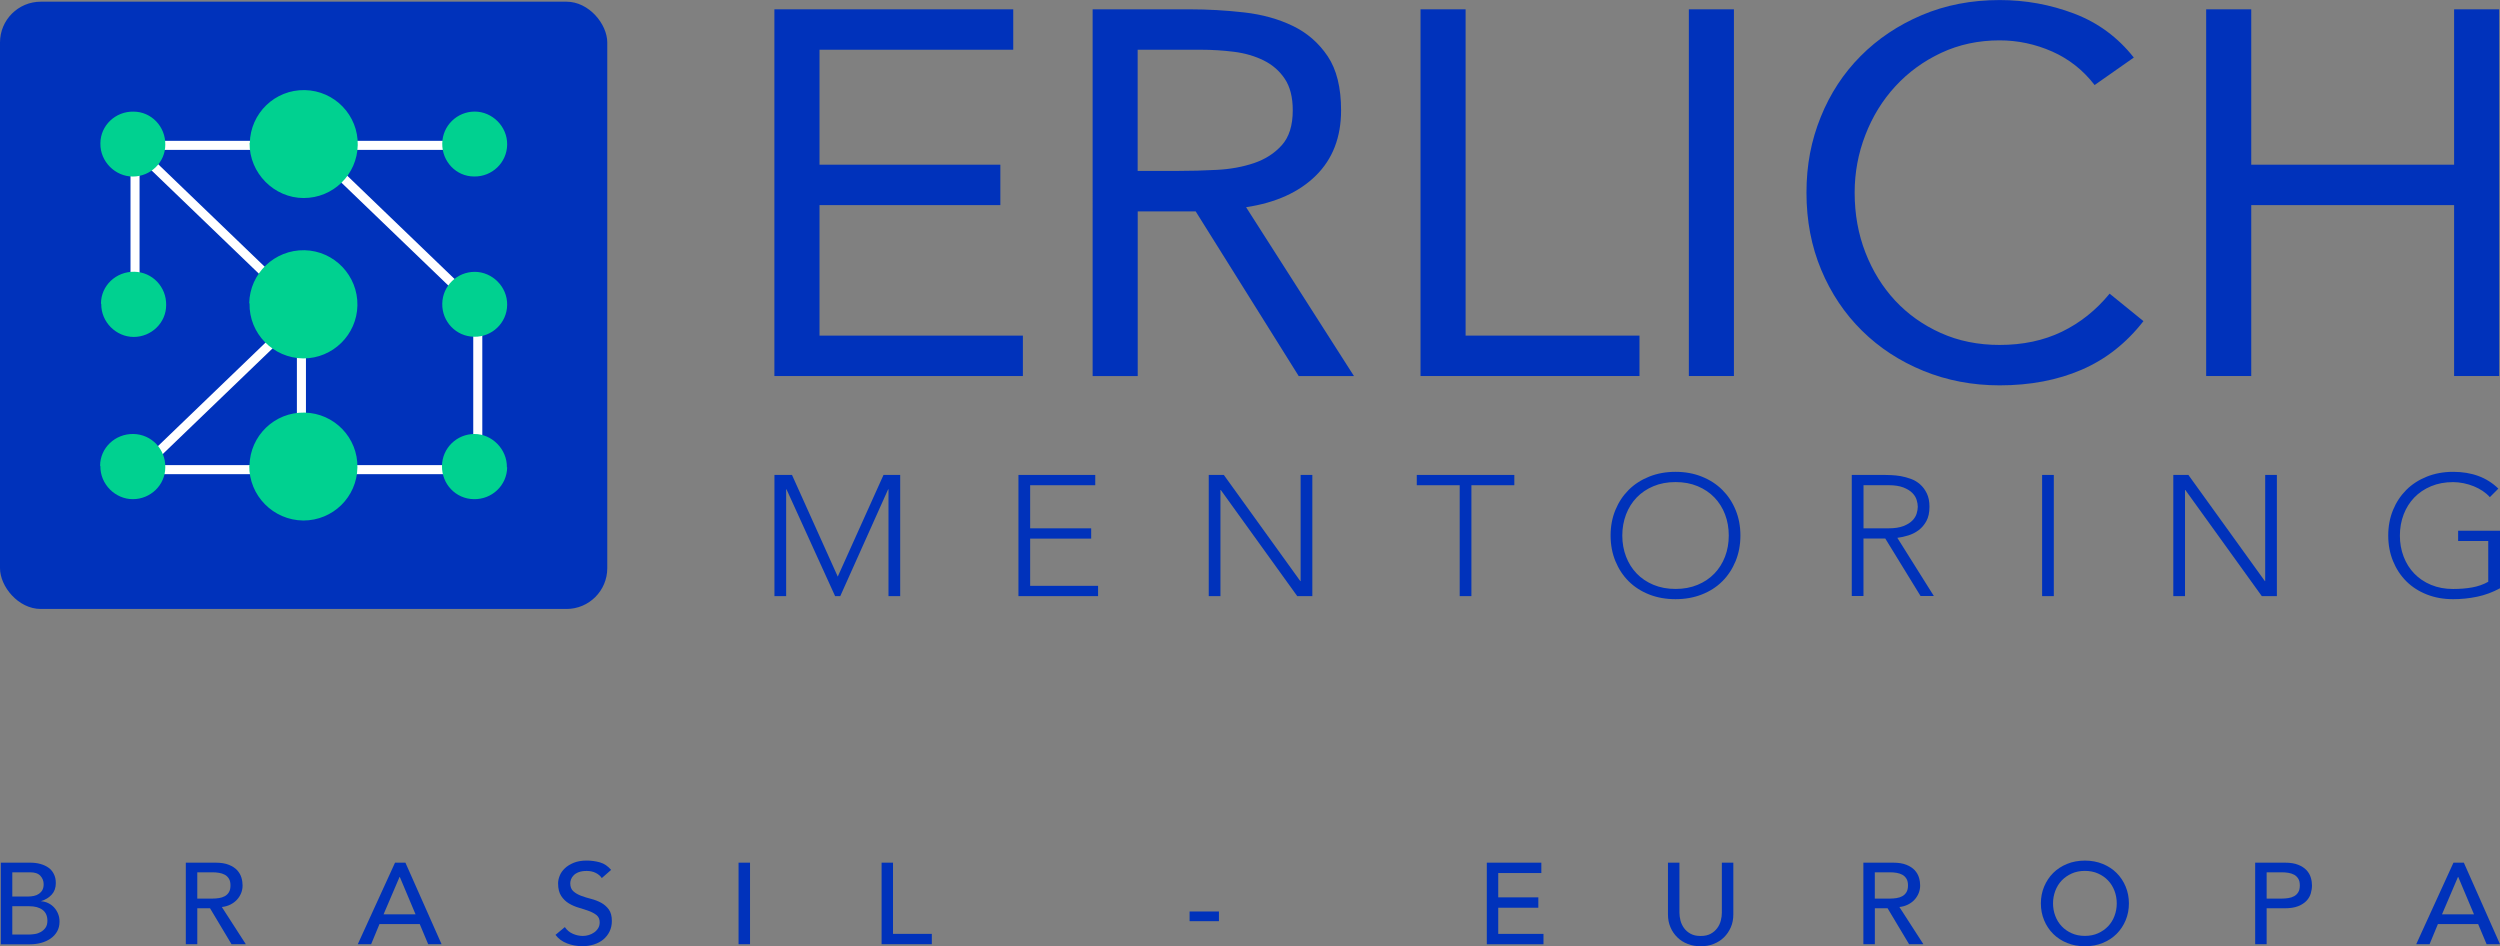
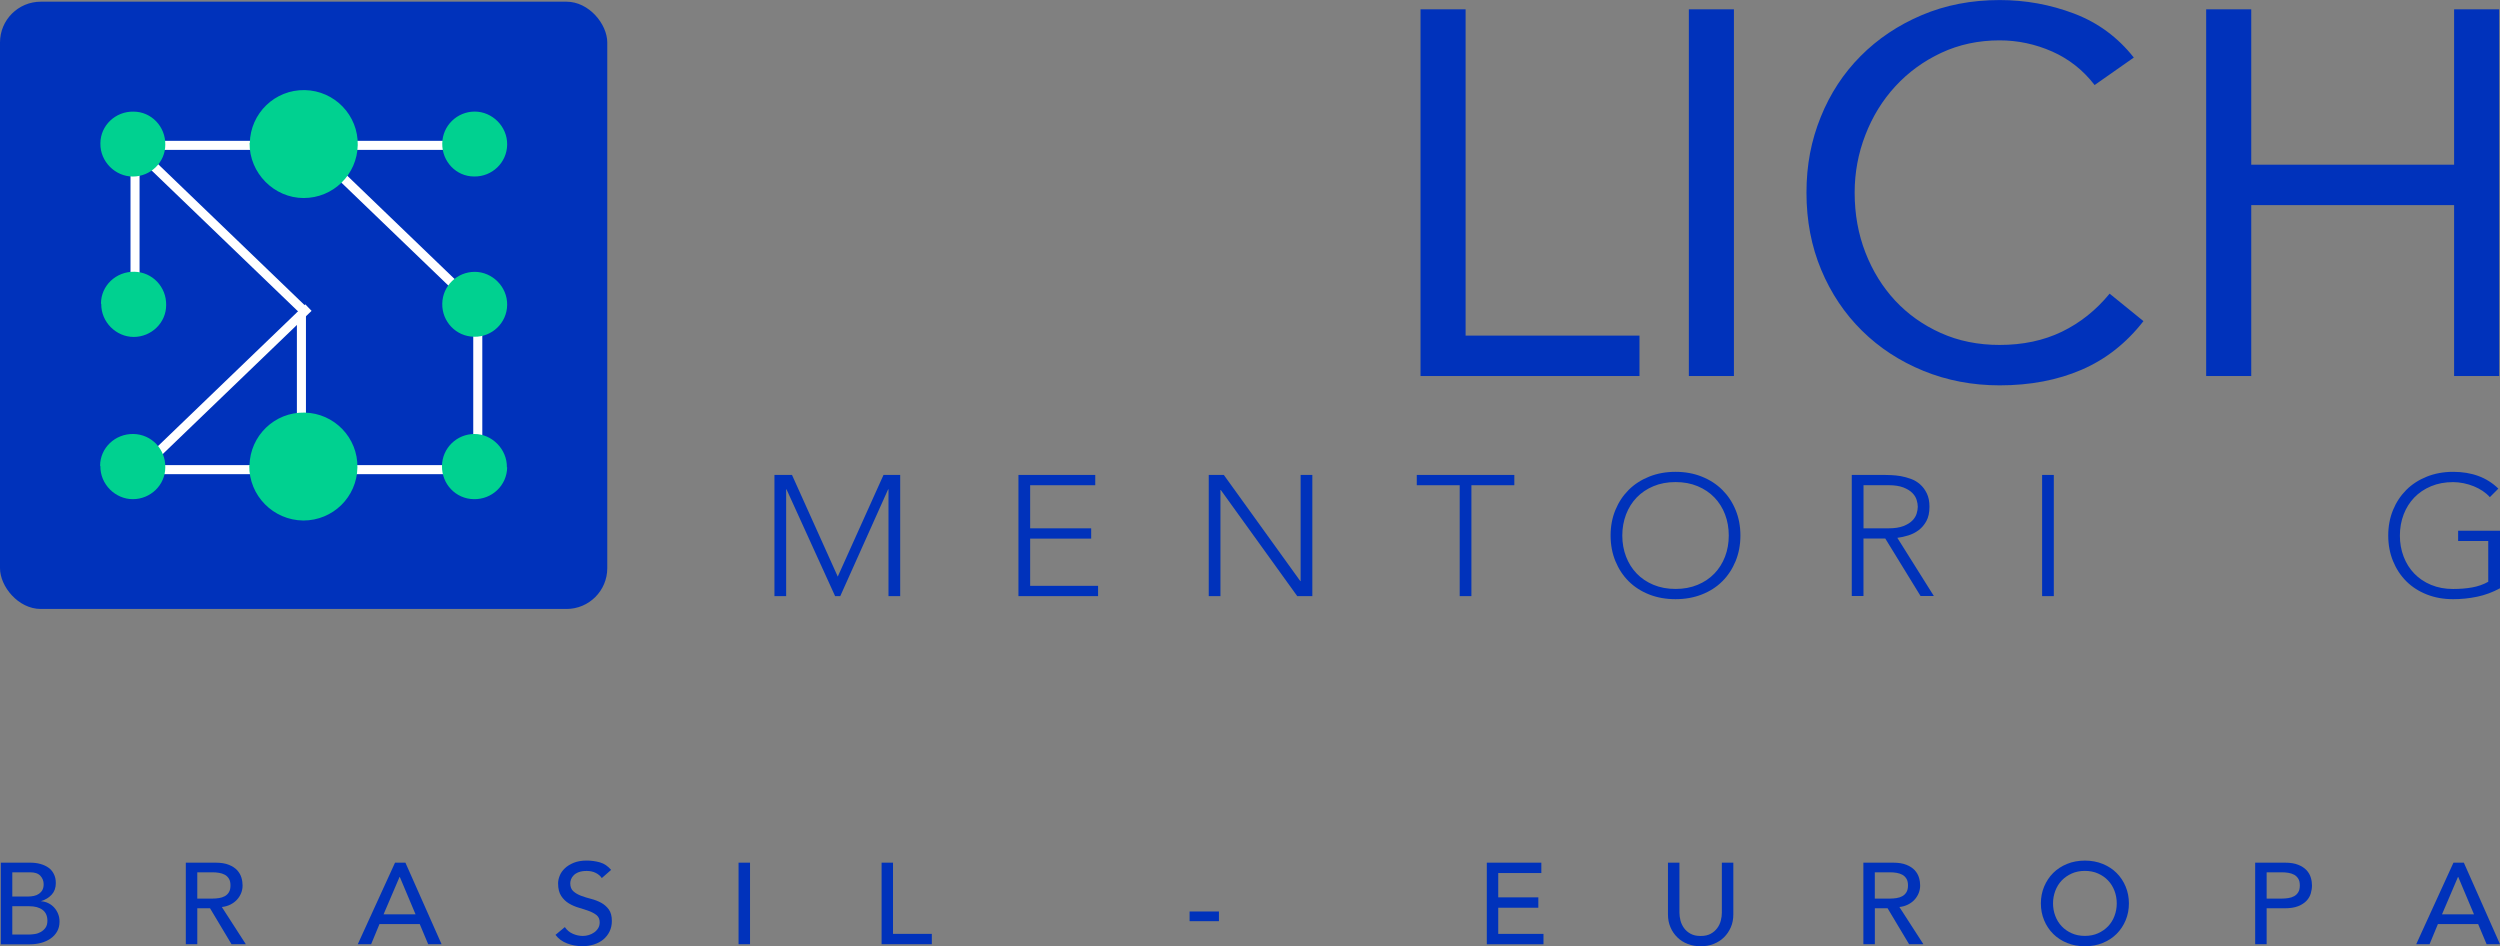
<svg xmlns="http://www.w3.org/2000/svg" id="Layer_2" data-name="Layer 2" viewBox="0 0 546.91 207.01">
  <rect x="0" y="0" width="546.91" height="207.01" fill="#808080" stroke="none" />
  <defs>
    <style>      .cls-1 {        fill: #0032bb;      }      .cls-2 {        fill: #fff;      }      .cls-3 {        fill: #00d190;        fill-rule: evenodd;      }    </style>
  </defs>
  <g id="Layer_1-2" data-name="Layer 1">
    <g>
      <g>
        <path class="cls-1" d="M.18,188.72h6.42c.8,0,1.55.09,2.23.28s1.28.46,1.78.82c.5.36.89.82,1.17,1.39.29.56.43,1.22.43,1.98,0,1.02-.3,1.86-.89,2.51-.59.65-1.36,1.12-2.3,1.42v.05c.56.03,1.08.17,1.57.42.49.24.91.56,1.27.96.36.4.64.85.85,1.37.21.52.31,1.08.31,1.69,0,.81-.17,1.52-.51,2.13-.34.61-.81,1.13-1.4,1.55-.59.42-1.28.74-2.06.96-.78.22-1.63.33-2.53.33H.18v-17.84ZM2.69,196.13h3.42c.47,0,.91-.05,1.33-.14s.78-.25,1.1-.47c.31-.22.56-.49.74-.83.18-.34.27-.75.27-1.24,0-.71-.23-1.32-.7-1.84s-1.21-.78-2.22-.78h-3.94v5.29ZM2.69,204.44h3.68c.38,0,.81-.04,1.27-.11s.89-.23,1.29-.45c.4-.23.74-.53,1.02-.92.28-.39.42-.9.42-1.54,0-1.06-.36-1.85-1.07-2.38-.71-.53-1.68-.79-2.9-.79h-3.71v6.2Z" />
        <path class="cls-1" d="M40.65,188.72h6.5c1.18,0,2.16.16,2.92.47.77.31,1.37.71,1.81,1.18.44.48.75,1.02.93,1.61s.26,1.17.26,1.73-.1,1.12-.31,1.65-.51,1.01-.9,1.44c-.39.43-.87.79-1.44,1.08-.57.29-1.2.47-1.89.54l5.25,8.14h-3.13l-4.7-7.86h-2.79v7.86h-2.51v-17.84ZM43.16,196.58h3.29c.49,0,.97-.04,1.45-.11s.9-.21,1.28-.42c.37-.2.67-.49.9-.87.23-.38.34-.87.34-1.48s-.11-1.1-.34-1.47-.53-.67-.9-.87c-.37-.2-.8-.34-1.28-.42s-.96-.11-1.45-.11h-3.29v5.75Z" />
        <path class="cls-1" d="M86.42,188.72h2.27l7.91,17.84h-2.93l-1.85-4.41h-8.8l-1.83,4.41h-2.92l8.15-17.84ZM90.91,200.03l-3.45-8.19h-.05l-3.5,8.19h7Z" />
        <path class="cls-1" d="M123.58,202.83c.45.66,1.03,1.14,1.74,1.45.7.31,1.43.47,2.18.47.42,0,.84-.06,1.28-.19.44-.13.83-.32,1.19-.57s.65-.56.88-.93c.23-.37.34-.8.34-1.28,0-.69-.23-1.21-.68-1.58-.45-.36-1.01-.66-1.68-.91-.67-.24-1.4-.48-2.19-.71-.79-.23-1.52-.54-2.19-.95-.67-.4-1.23-.94-1.68-1.63-.45-.68-.68-1.6-.68-2.76,0-.52.12-1.08.35-1.66.23-.59.6-1.12,1.11-1.61s1.15-.89,1.95-1.22,1.75-.49,2.86-.49c1.01,0,1.98.14,2.9.4.92.27,1.73.82,2.43,1.64l-2.04,1.79c-.31-.47-.76-.85-1.33-1.13-.57-.29-1.23-.43-1.96-.43s-1.28.09-1.74.26-.83.4-1.11.68c-.28.28-.47.57-.59.89-.11.32-.17.61-.17.88,0,.76.23,1.34.68,1.74.45.4,1.01.73,1.68.98.67.25,1.4.48,2.19.68.79.2,1.52.48,2.19.84.67.36,1.23.85,1.68,1.46.45.61.68,1.46.68,2.53,0,.86-.17,1.63-.51,2.32-.34.69-.8,1.27-1.37,1.74-.57.47-1.25.83-2.04,1.08-.78.25-1.62.38-2.51.38-1.18,0-2.31-.2-3.37-.61s-1.91-1.02-2.53-1.87l2.06-1.71Z" />
        <path class="cls-1" d="M161.57,188.72h2.51v17.84h-2.51v-17.84Z" />
        <path class="cls-1" d="M192.85,188.72h2.51v15.57h8.49v2.27h-10.99v-17.84Z" />
        <path class="cls-1" d="M266.66,201.52h-6.42v-2.12h6.42v2.12Z" />
        <path class="cls-1" d="M325.26,188.72h11.93v2.27h-9.43v5.32h8.77v2.27h-8.77v5.72h9.9v2.27h-12.4v-17.84Z" />
        <path class="cls-1" d="M367.4,188.72v10.94c0,.55.08,1.13.23,1.73.16.6.42,1.15.78,1.65.37.5.84.92,1.44,1.24.59.32,1.32.48,2.19.48s1.6-.16,2.19-.48c.59-.32,1.07-.73,1.44-1.24.37-.5.63-1.05.78-1.65.16-.6.23-1.17.23-1.73v-10.94h2.51v11.31c0,1.04-.18,1.99-.55,2.83-.37.85-.87,1.58-1.51,2.21s-1.4,1.1-2.27,1.44-1.81.5-2.82.5-1.95-.17-2.82-.5c-.87-.34-1.63-.81-2.27-1.44s-1.15-1.36-1.51-2.21c-.37-.85-.55-1.79-.55-2.83v-11.31h2.51Z" />
        <path class="cls-1" d="M407.64,188.72h6.5c1.18,0,2.16.16,2.92.47.77.31,1.37.71,1.81,1.18.44.48.75,1.02.93,1.61s.26,1.17.26,1.73-.1,1.12-.31,1.65-.51,1.01-.9,1.44c-.39.43-.87.79-1.44,1.08-.57.29-1.2.47-1.89.54l5.25,8.14h-3.13l-4.7-7.86h-2.79v7.86h-2.51v-17.84ZM410.14,196.58h3.29c.49,0,.97-.04,1.45-.11s.9-.21,1.28-.42c.37-.2.67-.49.9-.87.23-.38.34-.87.34-1.48s-.11-1.1-.34-1.47-.53-.67-.9-.87c-.37-.2-.8-.34-1.28-.42s-.96-.11-1.45-.11h-3.29v5.75Z" />
        <path class="cls-1" d="M456.1,207.01c-1.41,0-2.71-.24-3.89-.72-1.18-.48-2.2-1.14-3.04-1.98-.84-.84-1.51-1.83-1.98-2.97-.48-1.14-.72-2.38-.72-3.7s.24-2.56.72-3.7c.48-1.14,1.14-2.13,1.98-2.97.84-.84,1.86-1.5,3.04-1.98,1.18-.48,2.48-.72,3.89-.72s2.71.24,3.89.72,2.2,1.14,3.04,1.98c.84.84,1.51,1.83,1.98,2.97.48,1.14.72,2.38.72,3.7s-.24,2.56-.72,3.7c-.48,1.14-1.14,2.13-1.98,2.97-.84.84-1.86,1.5-3.04,1.98s-2.48.72-3.89.72ZM456.1,204.74c1.06,0,2.02-.19,2.87-.57.85-.38,1.58-.89,2.19-1.52.61-.64,1.08-1.39,1.41-2.26.33-.87.5-1.79.5-2.76s-.17-1.89-.5-2.76c-.33-.87-.8-1.62-1.41-2.26-.61-.64-1.34-1.15-2.19-1.52-.85-.38-1.81-.57-2.87-.57s-2.02.19-2.87.57c-.85.38-1.58.89-2.19,1.52-.61.64-1.08,1.39-1.41,2.26s-.5,1.79-.5,2.76.17,1.89.5,2.76.8,1.62,1.41,2.26c.61.64,1.34,1.15,2.19,1.52.85.38,1.81.57,2.87.57Z" />
        <path class="cls-1" d="M493.36,188.72h6.5c1.18,0,2.16.16,2.92.47.77.31,1.37.71,1.81,1.18.44.48.75,1.02.93,1.61s.26,1.17.26,1.73-.09,1.13-.26,1.73-.48,1.13-.93,1.61-1.05.87-1.81,1.18c-.77.31-1.74.47-2.92.47h-4v7.86h-2.51v-17.84ZM495.86,196.58h3.29c.49,0,.97-.04,1.45-.11s.9-.21,1.28-.42c.37-.2.67-.49.9-.87.23-.38.34-.87.34-1.48s-.11-1.1-.34-1.47-.53-.67-.9-.87c-.37-.2-.8-.34-1.28-.42s-.96-.11-1.45-.11h-3.29v5.75Z" />
        <path class="cls-1" d="M536.73,188.72h2.27l7.91,17.84h-2.93l-1.85-4.41h-8.8l-1.83,4.41h-2.92l8.15-17.84ZM541.22,200.03l-3.45-8.19h-.05l-3.5,8.19h7Z" />
      </g>
      <g>
        <g>
          <g>
-             <path class="cls-1" d="M169.42,2.04h52.24v8.84h-42.38v25.15h39.56v8.84h-39.56v28.55h44.49v8.84h-54.36V2.04Z" />
-             <path class="cls-1" d="M239.03,2.04h21.25c3.99,0,7.96.23,11.92.68,3.95.45,7.49,1.44,10.62,2.95,3.13,1.51,5.67,3.72,7.63,6.63,1.95,2.91,2.93,6.85,2.93,11.84,0,5.89-1.84,10.65-5.52,14.28-3.68,3.63-8.77,5.93-15.26,6.91l23.6,36.94h-12.09l-22.54-36.03h-12.68v36.03h-9.86V2.04ZM248.89,37.39h8.8c2.74,0,5.58-.07,8.51-.23,2.94-.15,5.63-.64,8.1-1.47,2.46-.83,4.5-2.13,6.1-3.91,1.6-1.77,2.41-4.32,2.41-7.65,0-2.87-.59-5.17-1.76-6.91-1.17-1.74-2.72-3.08-4.64-4.02-1.92-.94-4.07-1.57-6.46-1.87-2.39-.3-4.8-.45-7.22-.45h-13.85v26.51Z" />
            <path class="cls-1" d="M310.76,2.04h9.86v71.38h38.04v8.84h-47.9V2.04Z" />
            <path class="cls-1" d="M369.46,2.04h9.86v80.22h-9.86V2.04Z" />
            <path class="cls-1" d="M458.21,18.58c-2.51-3.25-5.6-5.68-9.27-7.31-3.68-1.62-7.51-2.44-11.51-2.44-4.62,0-8.86.91-12.74,2.72-3.87,1.81-7.22,4.25-10.04,7.31-2.82,3.06-5.01,6.61-6.57,10.65-1.57,4.04-2.35,8.25-2.35,12.63,0,4.68.78,9.05,2.35,13.09,1.57,4.04,3.74,7.55,6.52,10.54,2.78,2.98,6.1,5.34,9.98,7.08,3.87,1.74,8.16,2.61,12.86,2.61,5.09,0,9.63-.96,13.62-2.89,3.99-1.93,7.47-4.7,10.45-8.33l7.4,6.01c-3.76,4.83-8.28,8.38-13.56,10.65-5.28,2.27-11.25,3.4-17.9,3.4-5.95,0-11.5-1.06-16.67-3.17-5.17-2.11-9.65-5.04-13.44-8.78-3.8-3.74-6.77-8.18-8.92-13.31-2.15-5.14-3.23-10.76-3.23-16.88s1.04-11.4,3.11-16.54c2.07-5.14,4.99-9.59,8.75-13.37,3.76-3.78,8.22-6.76,13.38-8.95,5.17-2.19,10.84-3.29,17.02-3.29,5.64,0,11.05.98,16.26,2.95,5.2,1.97,9.57,5.17,13.09,9.63l-8.57,6.01Z" />
            <path class="cls-1" d="M482.63,2.04h9.86v33.99h44.38V2.04h9.86v80.22h-9.86v-37.39h-44.38v37.39h-9.86V2.04Z" />
          </g>
          <g>
            <path class="cls-1" d="M169.42,103.9h3.84l10.01,22.24,10.01-22.24h3.65v26.51h-2.56v-23.36h-.08l-10.47,23.36h-1.13l-10.63-23.36h-.08v23.36h-2.56v-26.51Z" />
            <path class="cls-1" d="M222.8,103.9h16.8v2.25h-14.24v9.43h13.35v2.25h-13.35v10.33h14.86v2.25h-17.42v-26.51Z" />
            <path class="cls-1" d="M264.43,103.9h3.3l16.72,23.21h.08v-23.21h2.56v26.51h-3.3l-16.72-23.21h-.08v23.21h-2.56v-26.51Z" />
            <path class="cls-1" d="M319.33,106.15h-9.39v-2.25h21.34v2.25h-9.39v24.26h-2.56v-24.26Z" />
            <path class="cls-1" d="M352.34,117.15c0-2.02.35-3.88,1.05-5.58.7-1.7,1.67-3.16,2.91-4.4,1.24-1.24,2.74-2.2,4.48-2.9,1.75-.7,3.67-1.05,5.76-1.05s4.02.35,5.76,1.05c1.75.7,3.24,1.67,4.48,2.9,1.24,1.24,2.21,2.7,2.91,4.4.7,1.7,1.05,3.56,1.05,5.58s-.35,3.89-1.05,5.6c-.7,1.71-1.67,3.18-2.91,4.42-1.24,1.24-2.74,2.2-4.48,2.88-1.75.69-3.67,1.03-5.76,1.03s-4.02-.34-5.76-1.03c-1.75-.69-3.24-1.65-4.48-2.88-1.24-1.24-2.21-2.71-2.91-4.42-.7-1.71-1.05-3.58-1.05-5.6ZM354.9,117.15c0,1.65.27,3.18.82,4.61.54,1.42,1.32,2.66,2.33,3.71,1.01,1.05,2.23,1.87,3.67,2.47,1.44.6,3.05.9,4.83.9s3.39-.3,4.83-.9c1.44-.6,2.66-1.42,3.67-2.47s1.78-2.28,2.33-3.71c.54-1.42.81-2.96.81-4.61s-.27-3.18-.81-4.61c-.54-1.42-1.32-2.66-2.33-3.71-1.01-1.05-2.23-1.87-3.67-2.47-1.44-.6-3.05-.9-4.83-.9s-3.4.3-4.83.9c-1.44.6-2.66,1.42-3.67,2.47-1.01,1.05-1.78,2.28-2.33,3.71-.54,1.42-.82,2.96-.82,4.61Z" />
            <path class="cls-1" d="M405.11,103.9h7.22c.36,0,.85.01,1.47.04s1.29.1,2.02.22c.72.13,1.46.33,2.21.6.75.27,1.42.67,2.02,1.2s1.09,1.19,1.47,1.98c.39.8.58,1.77.58,2.92,0,1.27-.23,2.32-.68,3.14-.45.82-1.02,1.49-1.71,2-.69.51-1.44.89-2.27,1.14-.83.25-1.62.43-2.37.52l7.99,12.73h-2.91l-7.72-12.58h-4.77v12.58h-2.56v-26.51ZM407.67,115.58h5.43c1.34,0,2.44-.16,3.28-.49.84-.32,1.49-.72,1.96-1.2.47-.47.78-.98.95-1.53.17-.55.25-1.05.25-1.5s-.08-.95-.25-1.5c-.17-.55-.48-1.06-.95-1.53-.47-.47-1.12-.87-1.96-1.2-.84-.32-1.93-.49-3.28-.49h-5.43v9.43Z" />
            <path class="cls-1" d="M446.74,103.9h2.56v26.51h-2.56v-26.51Z" />
-             <path class="cls-1" d="M475.44,103.9h3.3l16.72,23.21h.08v-23.21h2.56v26.51h-3.3l-16.72-23.21h-.08v23.21h-2.56v-26.51Z" />
            <path class="cls-1" d="M546.91,128.69c-1.6.87-3.27,1.49-4.99,1.85-1.72.36-3.47.54-5.26.54-2.1,0-4.02-.34-5.76-1.03-1.75-.69-3.24-1.65-4.48-2.88-1.24-1.24-2.21-2.71-2.91-4.42-.7-1.71-1.05-3.58-1.05-5.6s.35-3.88,1.05-5.58c.7-1.7,1.67-3.16,2.91-4.4,1.24-1.24,2.74-2.2,4.48-2.9,1.75-.7,3.67-1.05,5.76-1.05,4.09,0,7.38,1.22,9.89,3.67l-1.86,1.87c-.41-.47-.93-.92-1.53-1.33-.61-.41-1.27-.76-1.98-1.05-.71-.29-1.46-.51-2.23-.67-.78-.16-1.54-.24-2.29-.24-1.78,0-3.4.3-4.83.9-1.44.6-2.66,1.42-3.67,2.47-1.01,1.05-1.78,2.28-2.33,3.71-.54,1.42-.82,2.96-.82,4.61s.27,3.18.82,4.61c.54,1.42,1.32,2.66,2.33,3.71,1.01,1.05,2.23,1.87,3.67,2.47,1.44.6,3.05.9,4.83.9,1.47,0,2.86-.11,4.15-.34s2.47-.64,3.53-1.24v-8.91h-6.59v-2.25h9.16v12.58Z" />
          </g>
        </g>
        <g>
          <rect class="cls-1" y=".37" width="132.85" height="132.85" rx="8.92" ry="8.92" />
          <g>
            <g>
              <rect class="cls-2" x="67.64" y="30.81" width="36.85" height="1.98" />
              <rect class="cls-2" x="27.98" y="30.81" width="36.91" height="1.98" />
              <rect class="cls-2" x="85.08" y="23.94" width="1.98" height="51.18" transform="translate(-9.3 77.21) rotate(-46.1)" />
              <rect class="cls-2" x="46.75" y="24.35" width="1.98" height="51.18" transform="translate(-21.35 49.71) rotate(-46.1)" />
              <rect class="cls-2" x="23.45" y="84.04" width="51.18" height="1.98" transform="translate(-45.26 57.77) rotate(-43.9)" />
              <rect class="cls-2" x="103.53" y="67.27" width="1.98" height="35.5" />
              <rect class="cls-2" x="28.55" y="31.77" width="1.98" height="35.5" />
              <rect class="cls-2" x="64.95" y="68.36" width="1.98" height="35.5" />
              <rect class="cls-2" x="30.73" y="101.75" width="73.76" height="1.98" />
            </g>
            <g>
              <path class="cls-3" d="M22.09,66.42c0-3.97,3.33-7.04,7.29-6.97,3.97.06,7.04,3.33,6.97,7.29,0,3.9-3.26,6.97-7.1,6.97s-7.16-3.26-7.1-7.23h0" />
-               <path class="cls-3" d="M54.52,66.32c.13-6.52,5.57-11.71,12.09-11.58s11.71,5.57,11.58,12.09c-.13,6.4-5.37,11.58-11.83,11.58-6.59-.06-11.9-5.44-11.77-12.03" />
              <path class="cls-3" d="M110.95,66.7c-.06,3.97-3.33,7.04-7.23,6.97-3.97-.06-7.04-3.33-6.97-7.23.06-3.9,3.26-6.97,7.1-6.97s7.16,3.26,7.1,7.23" />
              <path class="cls-3" d="M110.95,31.64c-.06,3.97-3.33,7.04-7.23,6.97-3.97,0-7.04-3.33-6.97-7.23.06-3.9,3.26-6.97,7.1-6.97s7.16,3.26,7.1,7.23h0" />
              <path class="cls-3" d="M21.9,101.91c0-3.97,3.33-7.04,7.29-6.97s7.04,3.33,6.97,7.29c0,3.9-3.26,6.97-7.1,6.97s-7.16-3.26-7.1-7.23h0" />
              <path class="cls-3" d="M21.96,31.39c0-3.97,3.33-7.04,7.23-6.97,3.97,0,7.04,3.33,6.97,7.23,0,3.9-3.26,6.97-7.1,6.97s-7.16-3.26-7.1-7.23h0" />
              <path class="cls-3" d="M54.65,31.29c.13-6.52,5.5-11.71,12.03-11.58,6.52.13,11.71,5.5,11.58,12.03-.13,6.46-5.37,11.58-11.83,11.58s-11.9-5.44-11.83-12.03h0" />
              <path class="cls-3" d="M54.58,101.84c.13-6.52,5.5-11.71,12.03-11.58,6.52.13,11.71,5.5,11.58,12.03-.13,6.46-5.37,11.58-11.83,11.58-6.59-.06-11.9-5.44-11.83-12.03h0" />
              <path class="cls-3" d="M110.95,102.23c-.06,3.97-3.33,7.04-7.29,6.97-3.97-.06-7.04-3.33-6.97-7.29.06-3.9,3.26-6.97,7.1-6.97s7.16,3.33,7.1,7.29" />
            </g>
          </g>
        </g>
      </g>
    </g>
  </g>
</svg>